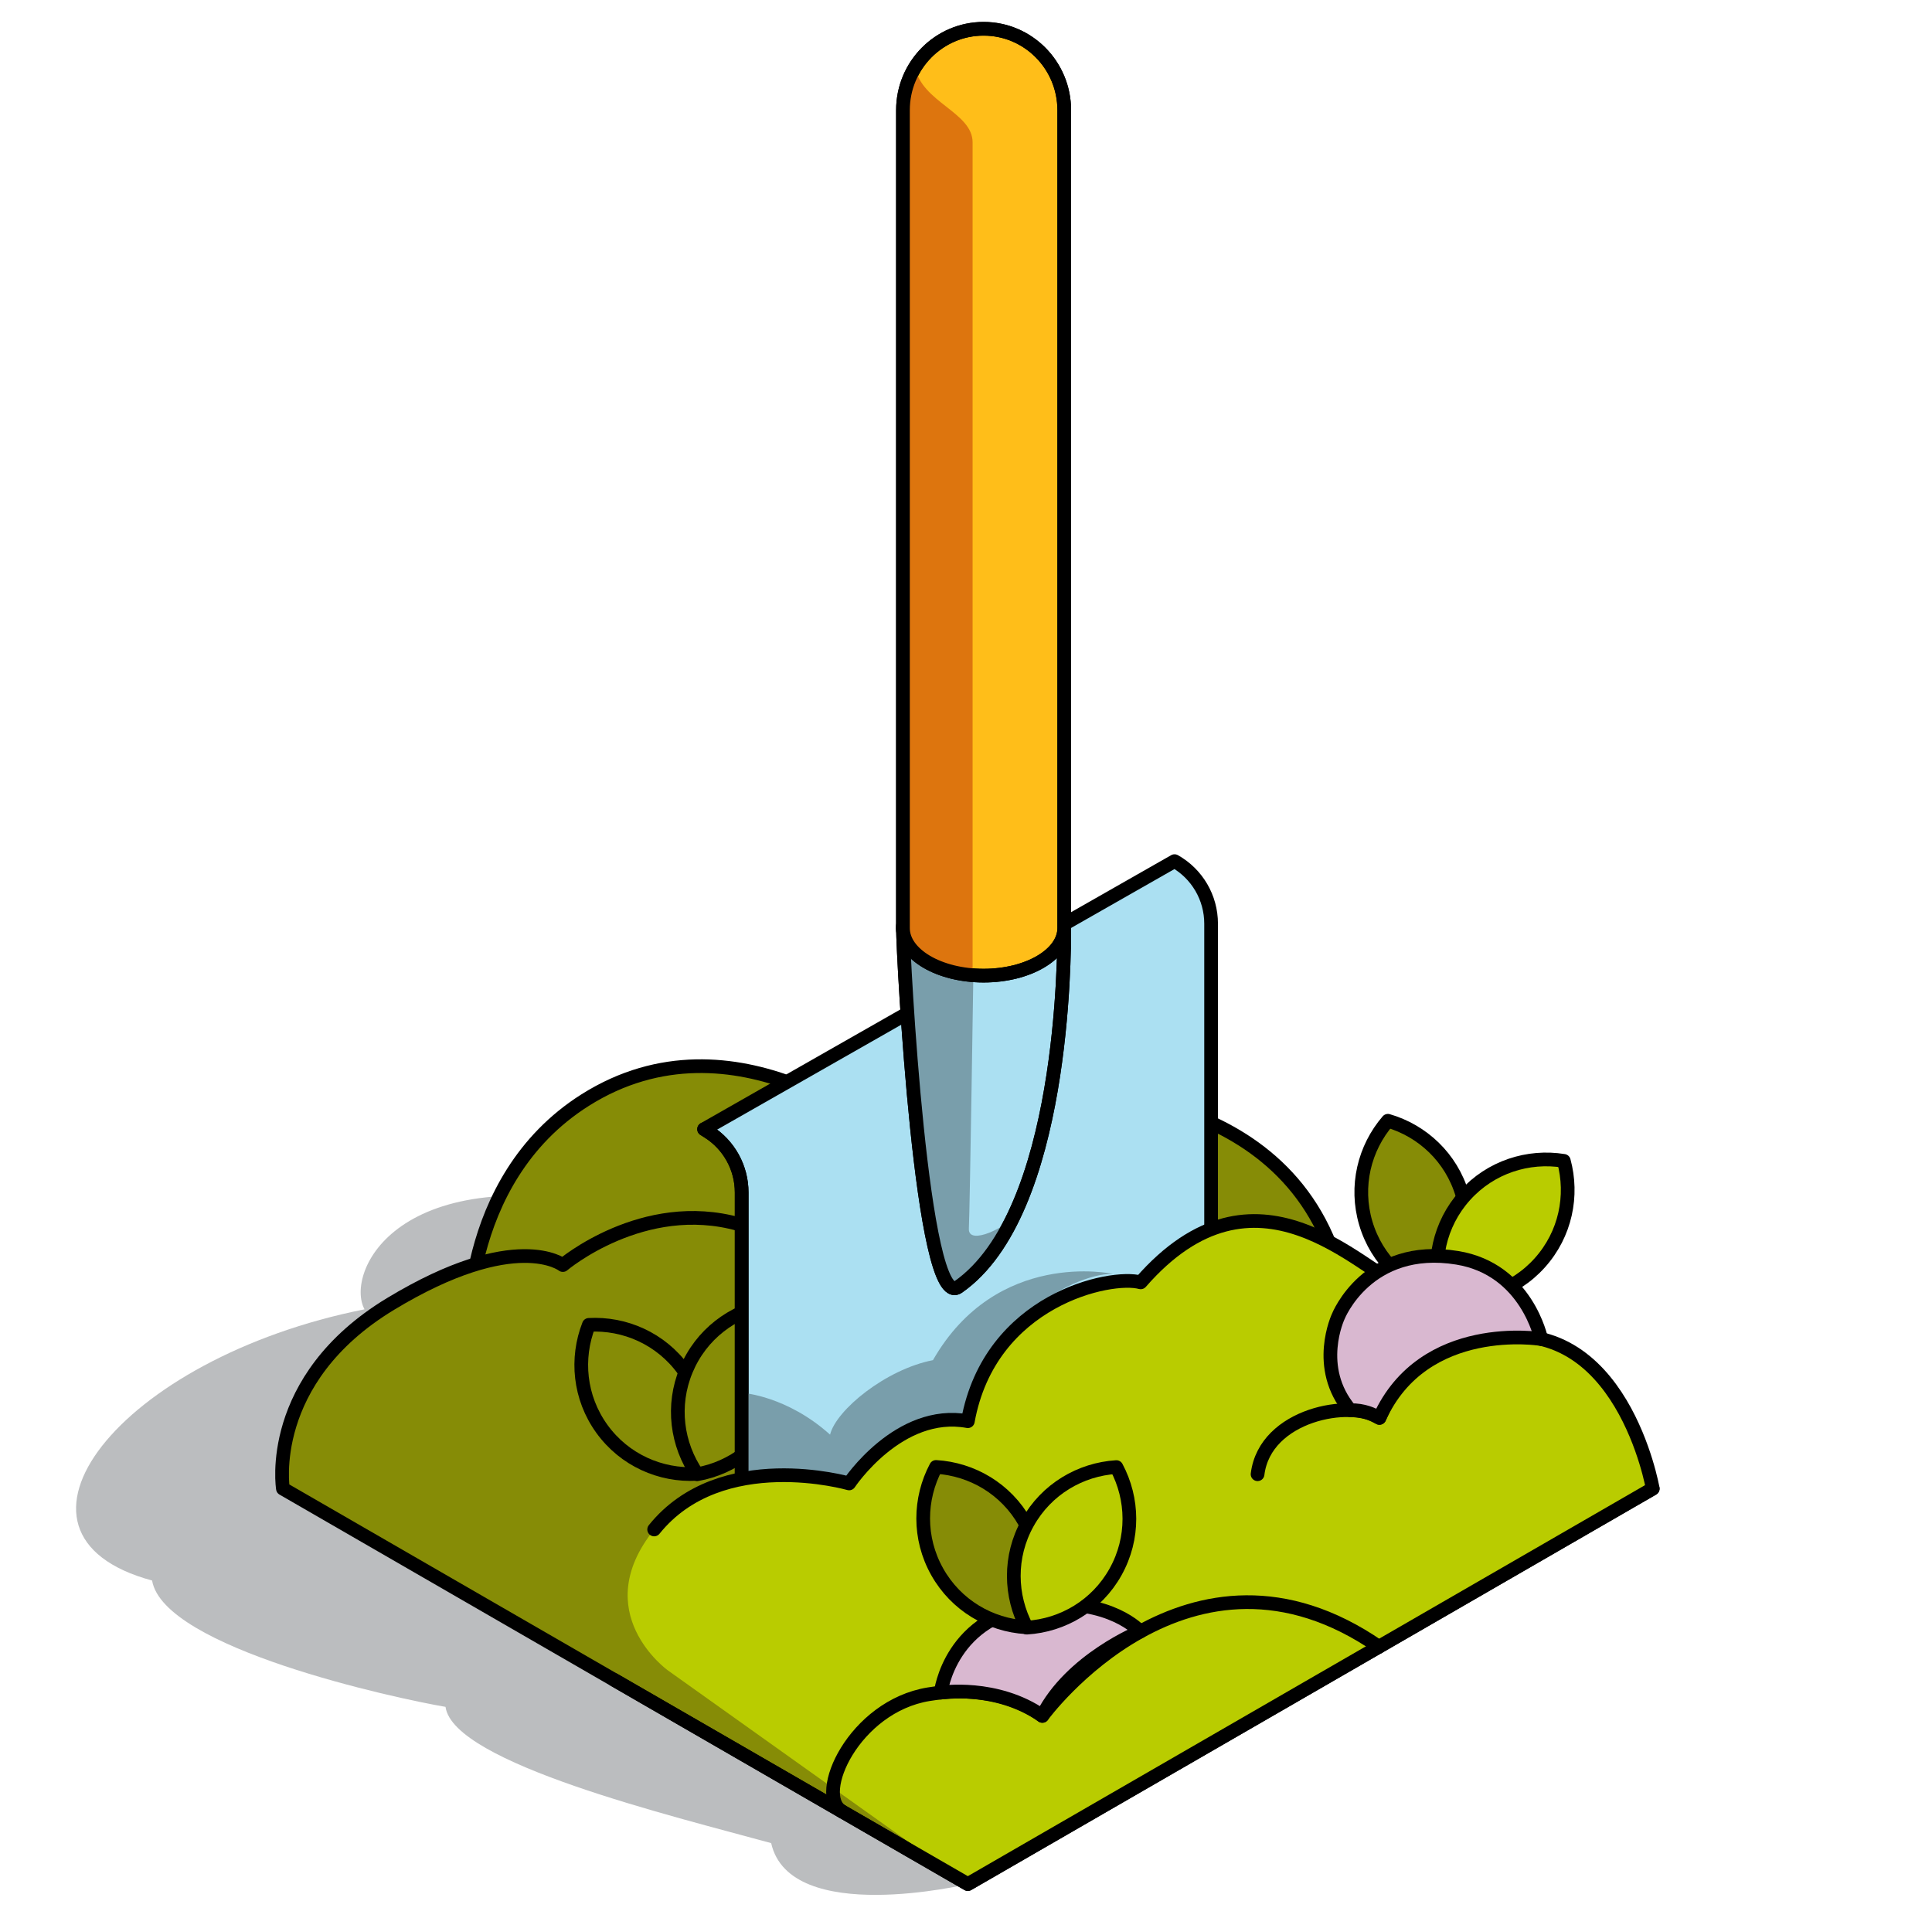
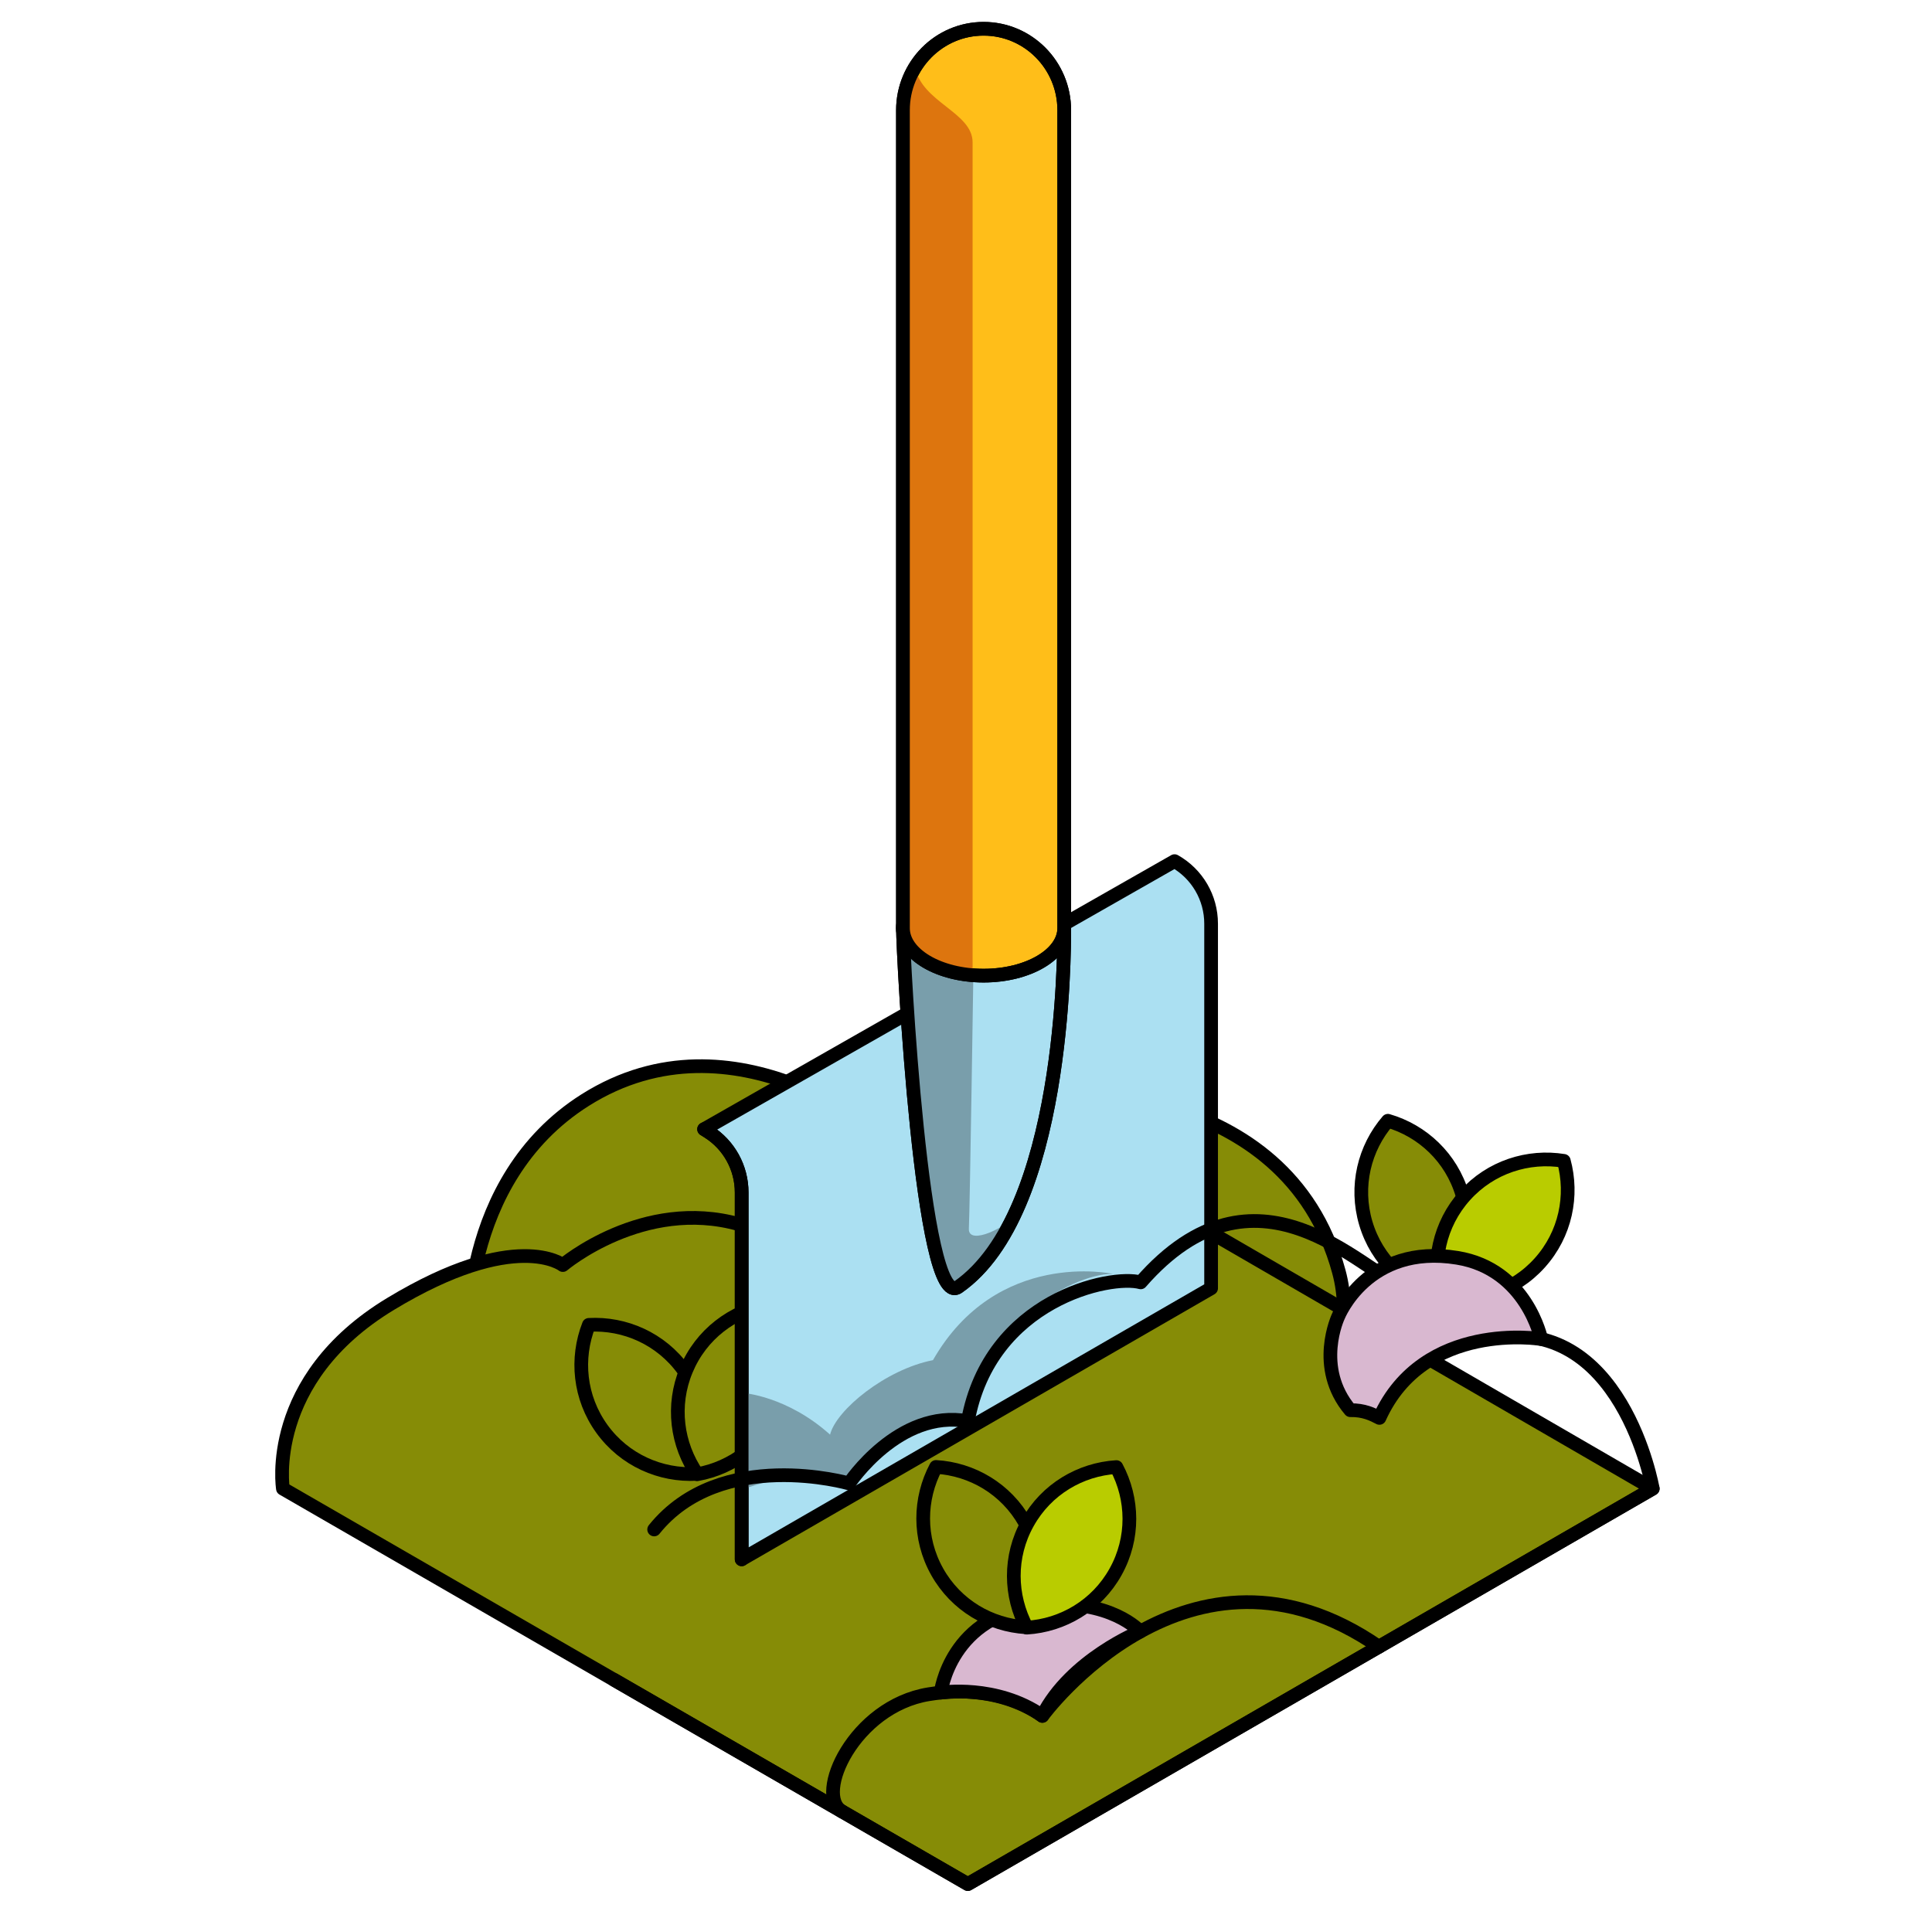
<svg xmlns="http://www.w3.org/2000/svg" width="141" height="140" viewBox="0 0 141 140" fill="none">
  <g clip-path="url(#clip0_21240_1906)">
-     <path d="M70.636 137.511C70.636 137.511 57.642 140.605 56.281 134.52C49.099 132.546 33.083 128.68 32.514 124.575C28.844 123.95 11.934 120.294 11.1 115.354C-1.388 111.983 8.684 99.123 26.604 95.561C25.167 92.943 28.883 84.384 45.812 88.237C70.704 86.472 70.639 137.514 70.639 137.514L70.636 137.511Z" fill="#BBBDBF" />
    <path d="M34.175 98.112C34.175 98.112 33.385 86.178 42.706 80.29C53.657 73.374 64.804 83.143 64.804 83.143L76.676 79.685C76.676 79.685 93.854 78.632 97.707 92.795C101.56 106.957 73.352 118.138 71.054 118.325C68.755 118.516 49.032 118.222 45.358 117.085C41.684 115.948 34.175 98.112 34.175 98.112Z" fill="#868C06" stroke="black" stroke-linecap="round" stroke-linejoin="round" />
    <path d="M70.639 79.683L53.946 89.354C46.932 87.371 41.077 92.33 41.077 92.33C41.077 92.33 37.666 89.628 28.51 95.164C19.354 100.697 20.648 108.649 20.648 108.649L70.634 137.511L120.619 108.649L70.636 79.683H70.639Z" fill="#868C06" stroke="black" stroke-linecap="round" stroke-linejoin="round" />
    <path d="M43.927 104.286C45.579 106.571 48.214 107.716 50.835 107.573C51.792 105.129 51.532 102.267 49.883 99.982C48.231 97.698 45.596 96.552 42.975 96.695C42.018 99.14 42.278 102.001 43.927 104.286Z" fill="#868C06" stroke="black" stroke-linecap="round" stroke-linejoin="round" />
    <path d="M50.082 99.988C48.998 102.589 49.398 105.437 50.888 107.596C53.472 107.136 55.777 105.417 56.861 102.816C57.944 100.215 57.544 97.367 56.054 95.209C53.47 95.668 51.165 97.387 50.082 99.988Z" fill="#868C06" stroke="black" stroke-linecap="round" stroke-linejoin="round" />
    <path d="M51.384 82.413L85.72 62.849C87.369 63.776 88.388 65.52 88.388 67.413V94.024L54.128 113.806V87.027C54.128 85.224 53.201 83.549 51.675 82.592L51.386 82.41L51.384 82.413Z" fill="#ABE0F2" stroke="black" stroke-linecap="round" stroke-linejoin="round" />
    <path d="M81.206 92.971C81.206 92.971 72.759 91.121 68.088 99.271C64.656 99.938 61.024 102.903 60.579 104.706C57.443 101.889 54.256 101.668 54.256 101.668L54.503 108.598C54.503 108.598 58.081 107.167 61.875 108.245C64.457 105.028 68.312 103.009 70.83 103.488C71.199 97.222 77.992 92.949 81.204 92.974L81.206 92.971Z" fill="#799EAB" />
    <path d="M54.128 113.809V87.03C54.128 85.227 53.201 83.552 51.675 82.595L51.386 82.413" stroke="black" stroke-linecap="round" stroke-linejoin="round" />
    <path d="M77.67 67.738C77.67 69.653 77.67 88.528 69.931 93.929C67.265 95.788 65.899 69.653 65.899 67.738C65.899 65.823 68.534 64.269 71.784 64.269C75.035 64.269 77.67 65.823 77.67 67.738Z" fill="#ABE0F2" stroke="black" stroke-linecap="round" stroke-linejoin="round" />
    <path d="M70.709 89.662C70.782 88.329 71.056 69.852 71.056 69.852L71.748 64.272C68.514 64.283 65.899 65.831 65.899 67.741C65.899 69.65 67.265 95.794 69.931 93.932C71.656 92.728 72.994 90.858 74.036 88.654C73.66 89.477 70.636 90.995 70.709 89.665V89.662Z" fill="#799EAB" />
    <path d="M77.67 67.738C77.67 69.653 77.67 88.528 69.931 93.929C67.265 95.788 65.899 69.653 65.899 67.738C65.899 65.823 68.534 64.269 71.784 64.269C75.035 64.269 77.67 65.823 77.67 67.738Z" stroke="black" stroke-linecap="round" stroke-linejoin="round" />
    <path d="M71.784 2.1C68.534 2.1 65.899 4.76 65.899 8.042V67.738C65.899 69.653 68.534 71.207 71.784 71.207C75.035 71.207 77.67 69.653 77.67 67.738V8.042C77.67 4.76 75.035 2.1 71.784 2.1Z" fill="#FFBE19" stroke="black" stroke-linecap="round" stroke-linejoin="round" />
-     <path d="M120.622 108.648C120.622 108.648 118.374 95.715 108.61 97.731C106.843 94.478 104.262 93.153 102.551 94.027C99.258 92.725 91.681 83.927 83.25 93.596C81.078 92.988 72.249 94.841 70.636 103.729C65.596 102.802 61.973 108.27 61.973 108.27C61.973 108.27 52.618 105.568 47.744 111.63C42.869 117.689 48.732 121.906 48.732 121.906L70.634 137.511L120.619 108.648H120.622Z" fill="#B9CC00" />
    <path d="M44.815 122.601L70.634 137.508L120.619 108.646C120.619 108.646 118.371 95.713 108.607 97.728C106.84 94.475 104.259 93.15 102.548 94.024C99.255 92.722 91.678 83.924 83.248 93.593C81.075 92.985 72.246 94.839 70.634 103.726C65.594 102.799 61.97 108.268 61.97 108.268C61.97 108.268 52.616 105.566 47.741 111.628" stroke="black" stroke-linecap="round" stroke-linejoin="round" />
-     <path d="M91.779 107.596C92.322 103.2 98.648 102.094 100.672 103.485C103.192 97.762 106.947 96.875 108.61 97.731" stroke="black" stroke-linecap="round" stroke-linejoin="round" />
    <path d="M61.466 132.216C59.383 131.015 62.337 124.541 67.772 123.654C73.207 122.763 76.071 125.236 76.071 125.236C76.071 125.236 86.767 110.6 100.636 120.19" stroke="black" stroke-linecap="round" stroke-linejoin="round" />
    <path d="M99.678 89.278C100.479 91.98 102.587 93.934 105.107 94.665C106.821 92.677 107.521 89.891 106.72 87.186C105.919 84.484 103.811 82.53 101.291 81.799C99.577 83.787 98.877 86.573 99.678 89.278Z" fill="#868C06" stroke="black" stroke-linecap="round" stroke-linejoin="round" />
    <path d="M106.91 87.259C105.026 89.356 104.463 92.173 105.155 94.704C107.745 95.124 110.489 94.268 112.373 92.17C114.258 90.073 114.82 87.256 114.129 84.725C111.539 84.305 108.795 85.162 106.91 87.259Z" fill="#B9CC00" stroke="black" stroke-linecap="round" stroke-linejoin="round" />
    <path d="M66.792 4.906C66.229 5.816 65.899 6.888 65.899 8.042V67.738C65.899 69.493 68.111 70.938 70.981 71.171V10.386C70.981 8.196 67.243 7.454 66.792 4.906Z" fill="#DD750E" />
    <path d="M71.784 2.1C68.534 2.1 65.899 4.76 65.899 8.042V67.738C65.899 69.653 68.534 71.207 71.784 71.207C75.035 71.207 77.67 69.653 77.67 67.738V8.042C77.67 4.76 75.035 2.1 71.784 2.1Z" stroke="black" stroke-linecap="round" stroke-linejoin="round" />
    <path d="M68.657 123.533C68.657 123.533 69.318 117.824 75.937 117.155C81.061 116.637 83.217 119.078 83.217 119.078C83.217 119.078 78.146 121.114 76.071 125.233C72.711 122.895 68.66 123.533 68.66 123.533H68.657Z" fill="#D9B8D0" stroke="black" stroke-linecap="round" stroke-linejoin="round" />
    <path d="M97.67 96.077C97.67 96.077 99.784 90.734 106.353 91.801C111.435 92.627 112.477 97.729 112.477 97.729C112.477 97.729 103.914 96.315 100.672 103.485C100.193 103.233 99.535 102.9 98.547 102.923C95.906 99.795 97.67 96.077 97.67 96.077Z" fill="#D9B8D0" stroke="black" stroke-linecap="round" stroke-linejoin="round" />
    <path d="M68.397 114.714C69.777 117.172 72.266 118.608 74.884 118.765C76.113 116.447 76.18 113.574 74.8 111.116C73.42 108.657 70.93 107.221 68.312 107.064C67.083 109.382 67.016 112.255 68.397 114.714Z" fill="#868C06" stroke="black" stroke-linecap="round" stroke-linejoin="round" />
    <path d="M74.999 111.144C73.624 113.605 73.7 116.478 74.937 118.793C77.555 118.631 80.042 117.186 81.414 114.725C82.788 112.264 82.713 109.391 81.475 107.075C78.857 107.238 76.371 108.682 74.999 111.144Z" fill="#B9CC00" stroke="black" stroke-linecap="round" stroke-linejoin="round" />
  </g>
  <defs>
    <clipPath id="clip0_21240_1906">
      <rect width="140" height="140" fill="white" transform="translate(0.25)" />
    </clipPath>
  </defs>
</svg>